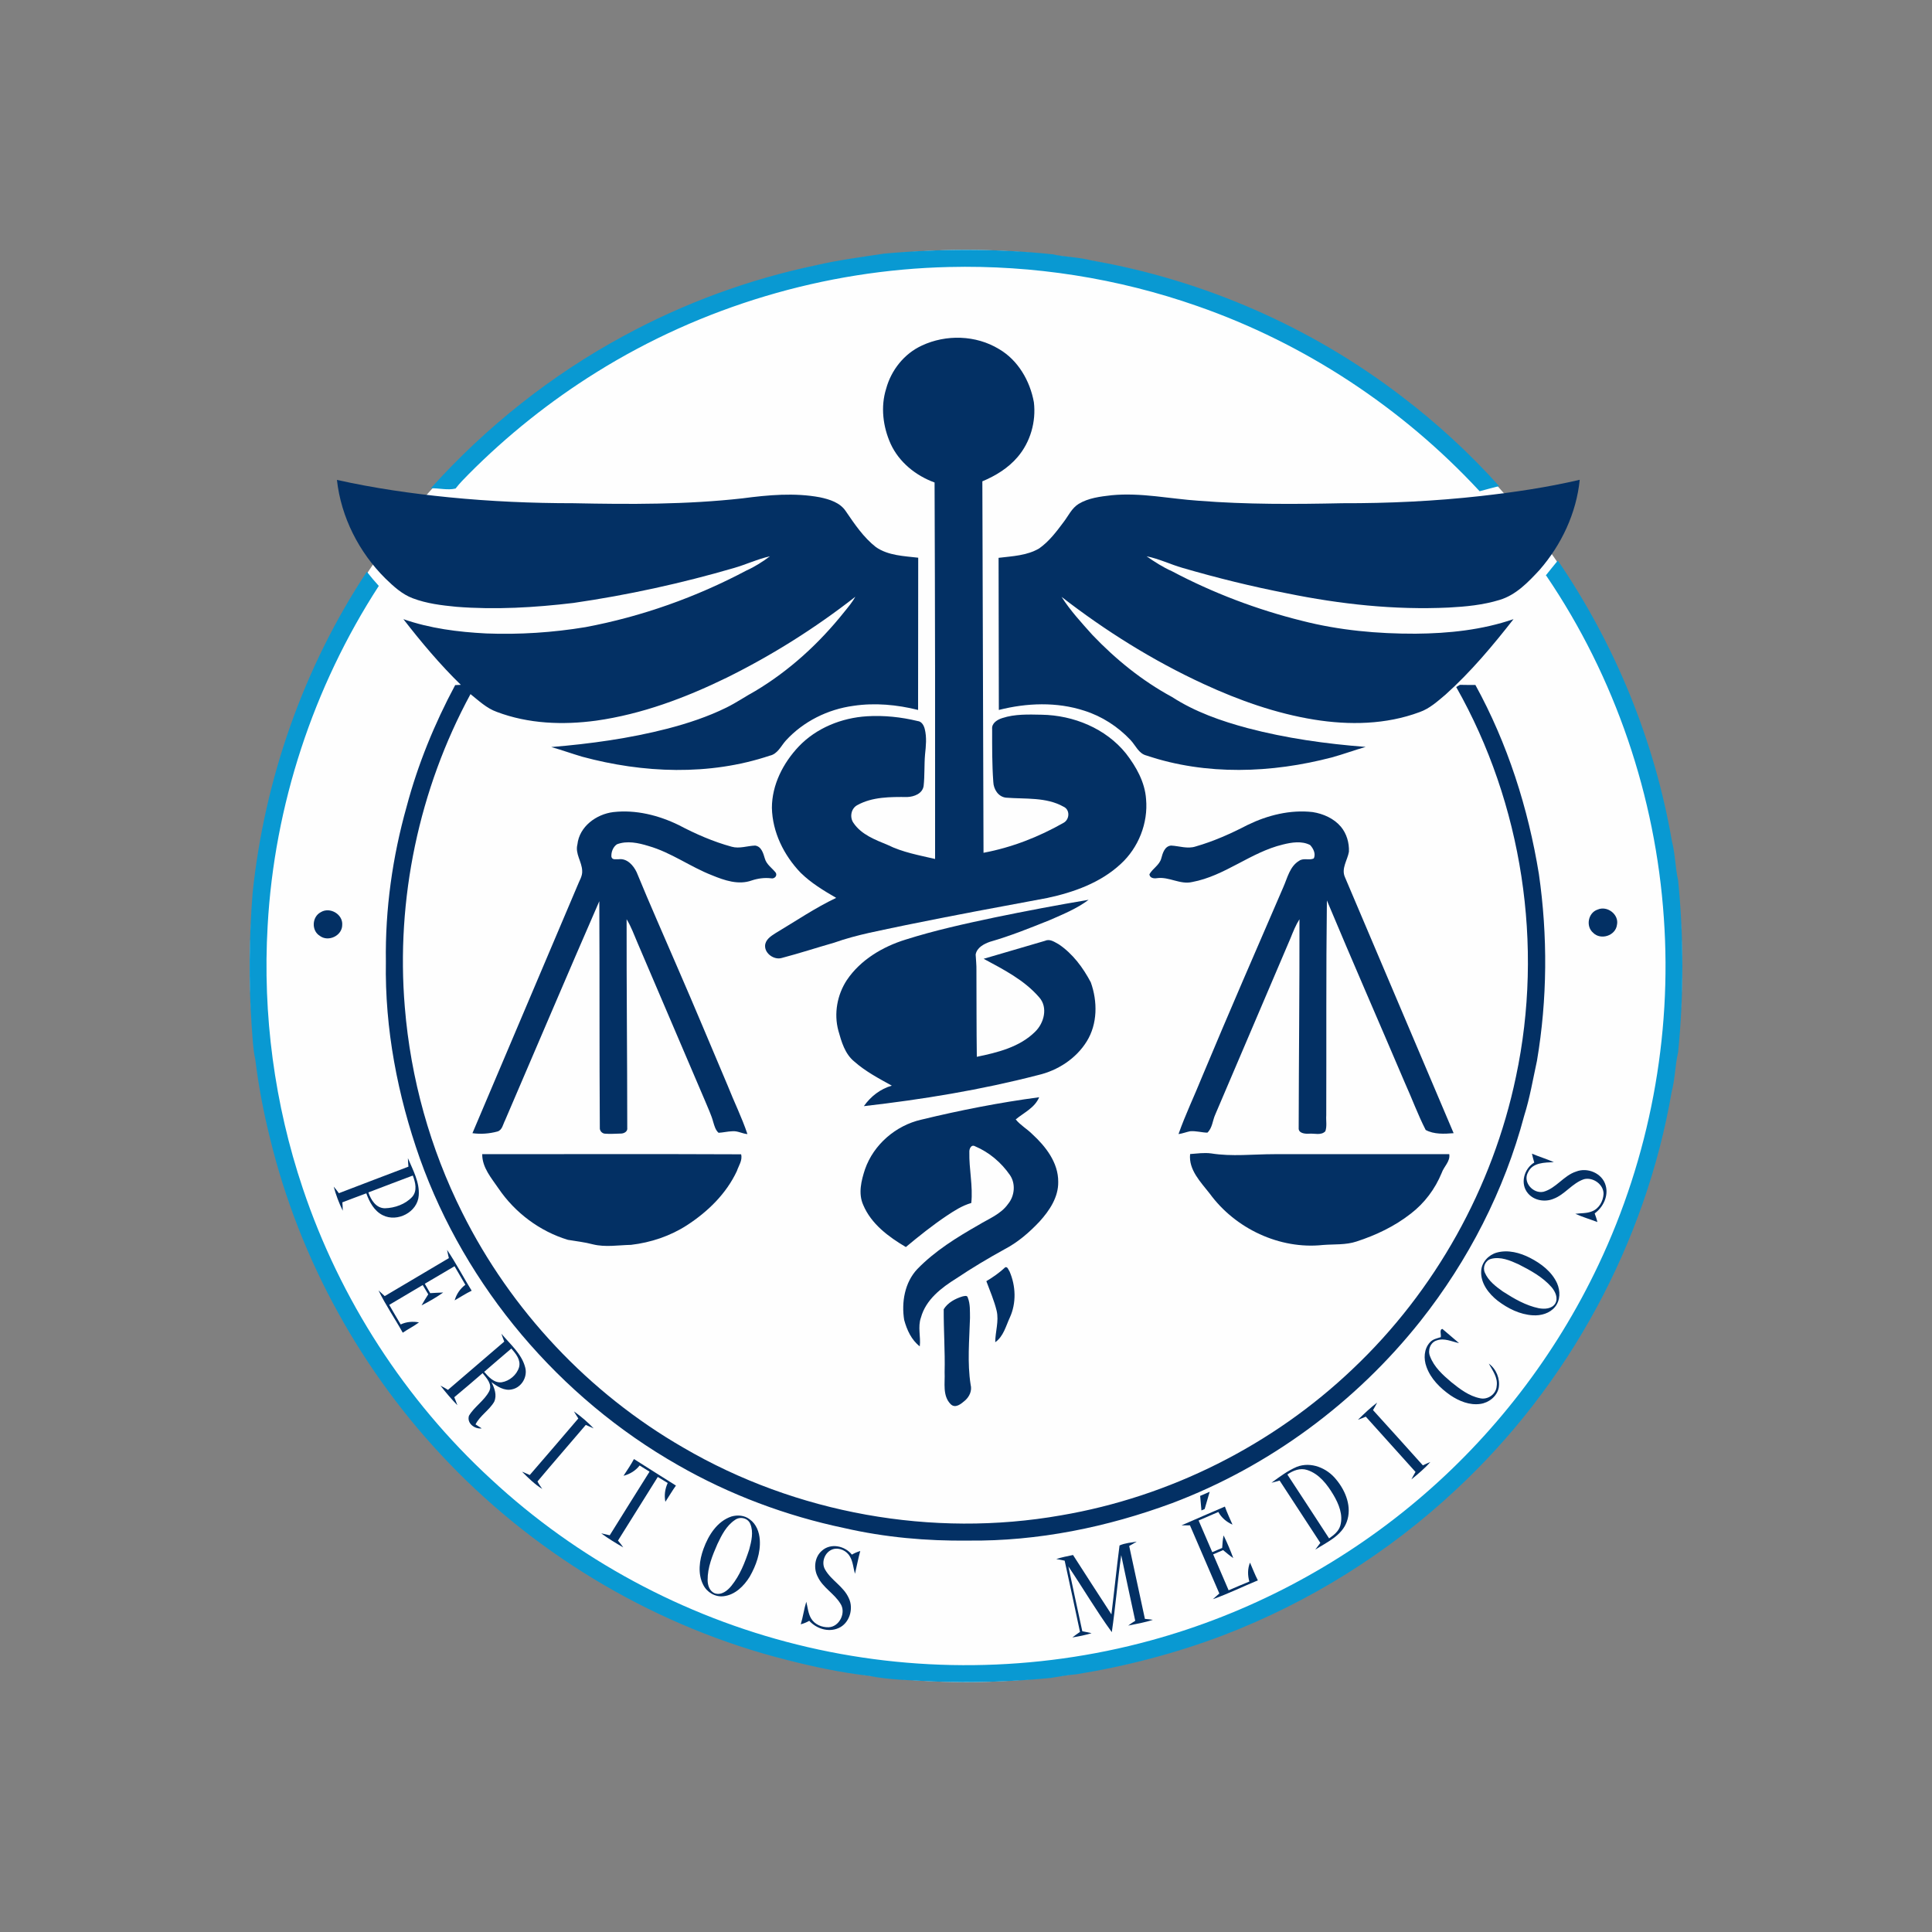
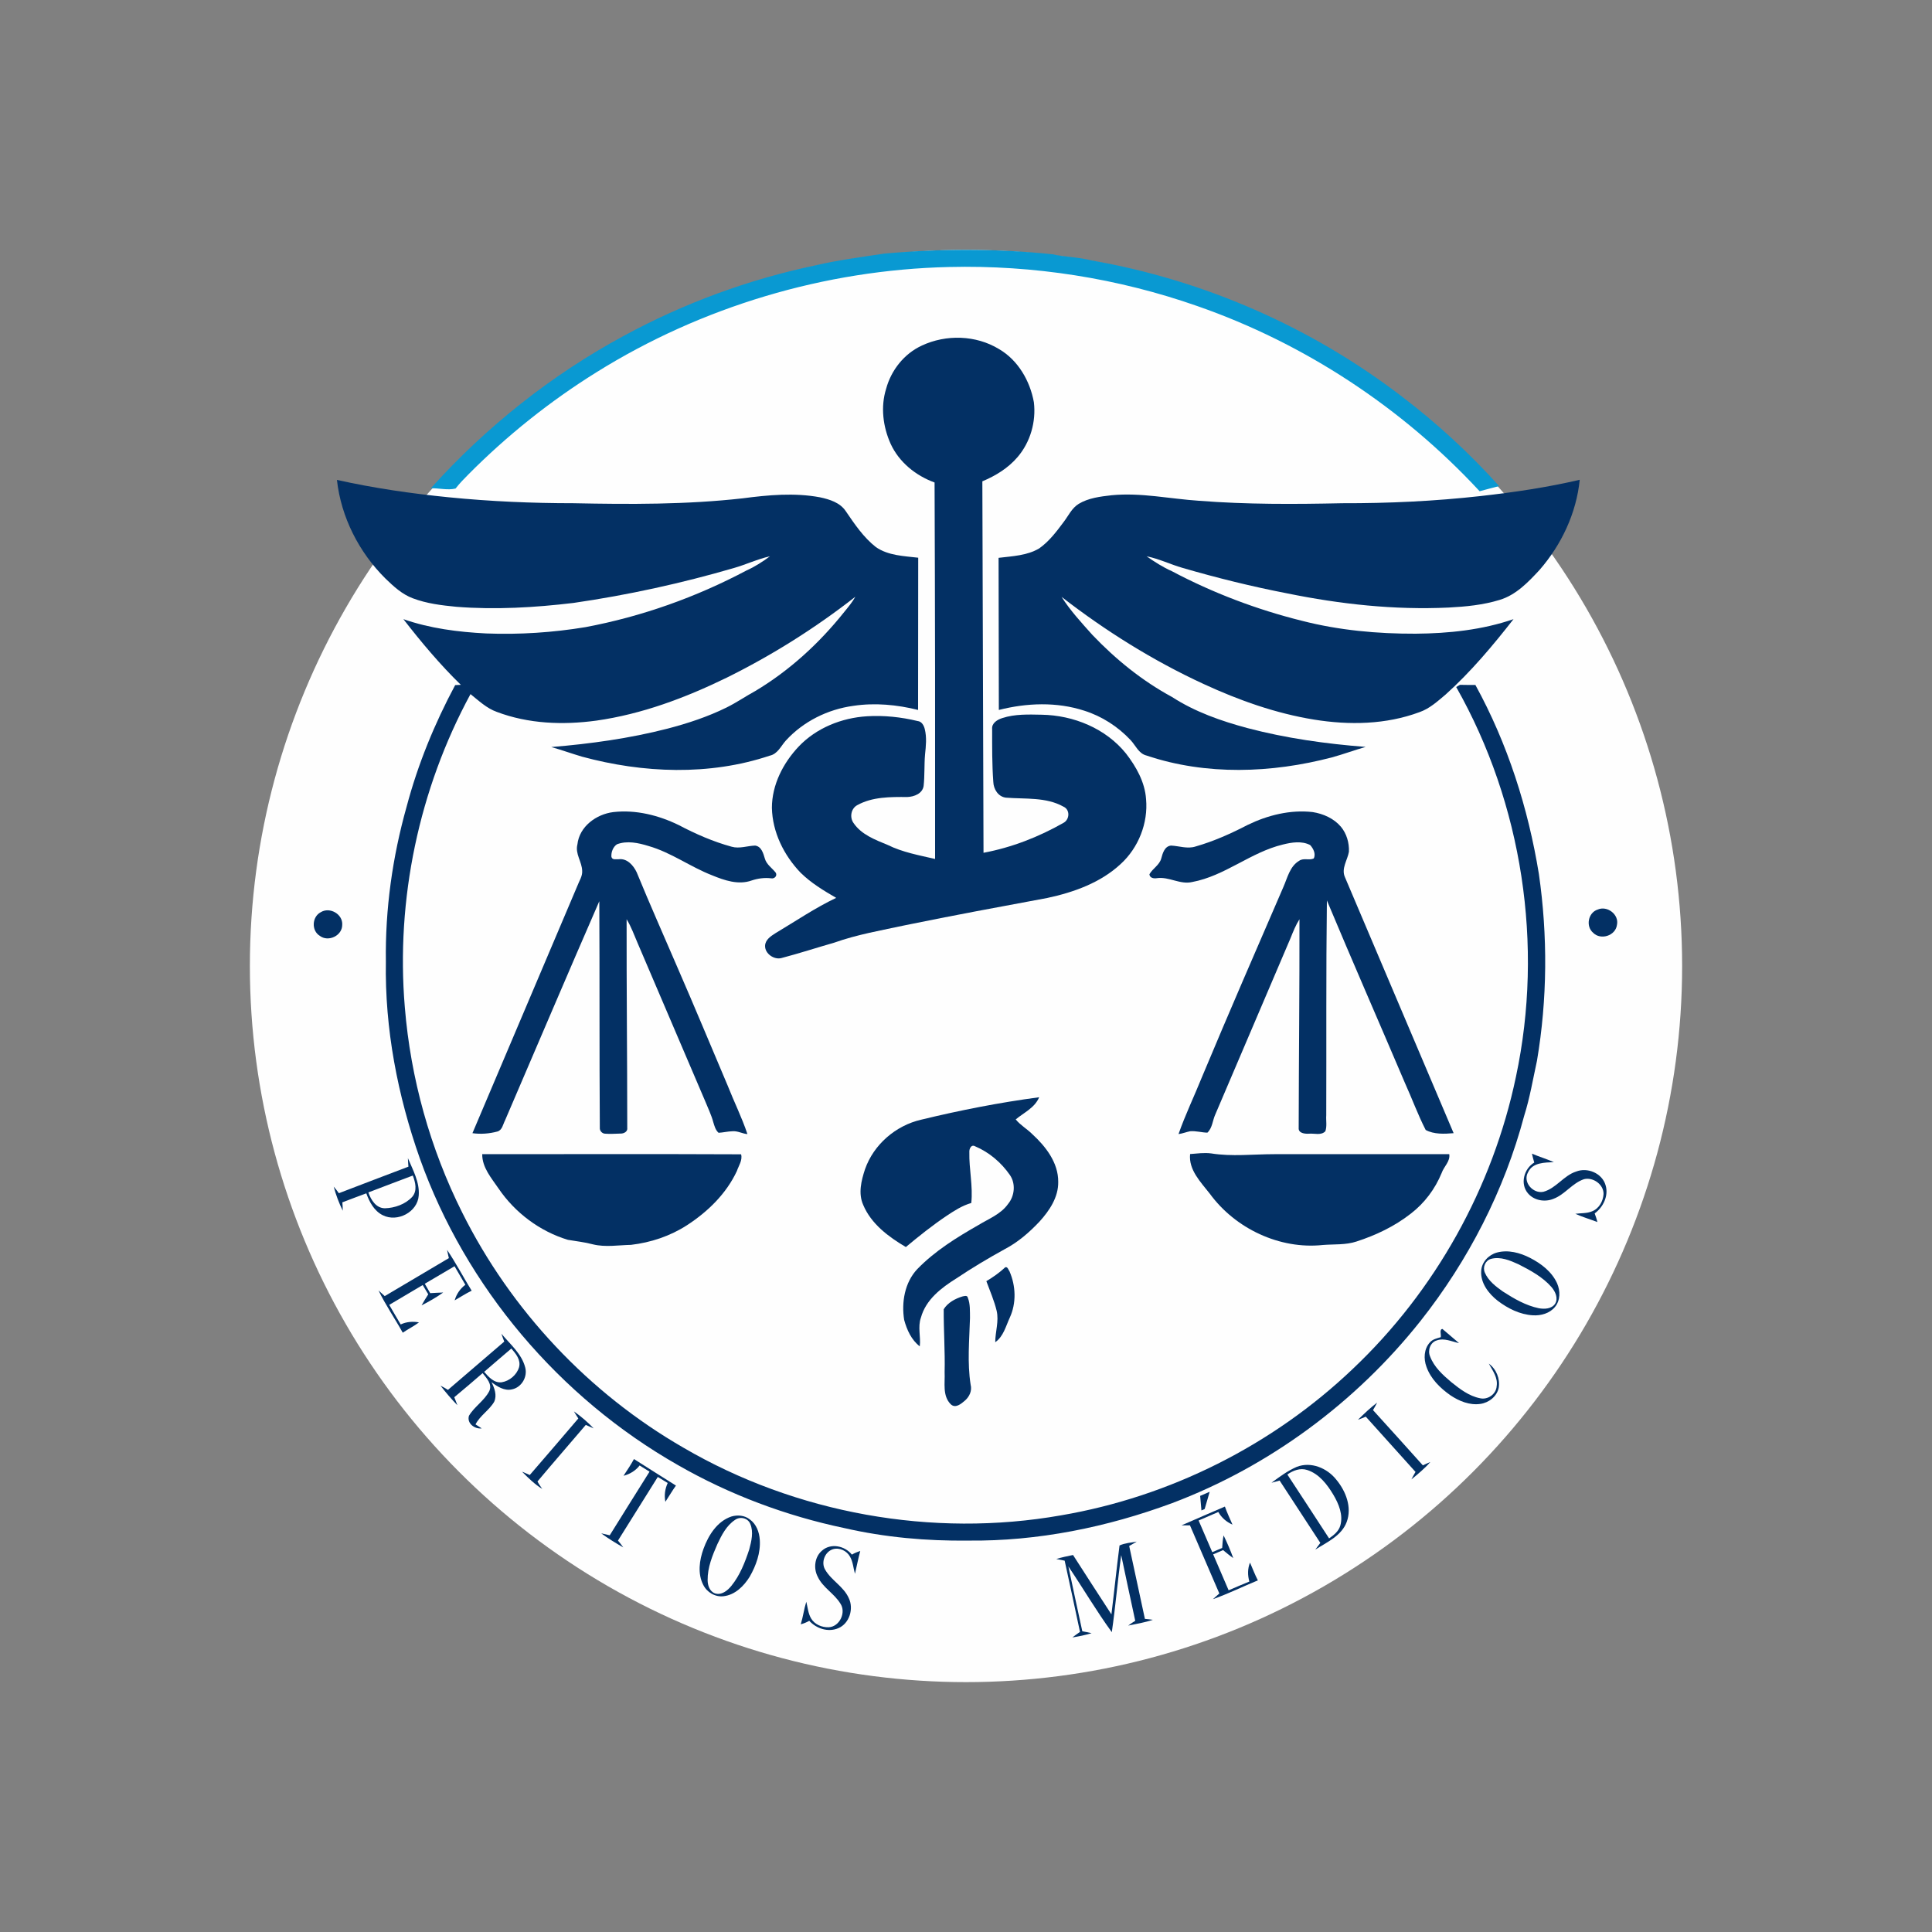
<svg xmlns="http://www.w3.org/2000/svg" xml:space="preserve" width="150px" height="150px" version="1.1" shape-rendering="geometricPrecision" text-rendering="geometricPrecision" image-rendering="optimizeQuality" fill-rule="evenodd" clip-rule="evenodd" viewBox="0 0 150 150">
  <rect x="0" y="0" width="150" height="150" fill="#808080" stroke="none" />
  <g id="Capa_x0020_1">
    <g id="_1602497962720">
      <g>
        <circle fill="#FEFEFE" cx="75" cy="75" r="55.6" />
        <g>
          <g>
            <path fill="#0999D2" fill-rule="nonzero" d="M68.65 19.69c4.34,-0.39 8.72,-0.4 13.05,0.05 1.01,0.22 2.05,0.22 3.04,0.48 8.73,1.52 17.09,5.18 24.12,10.58 2.72,2.07 5.25,4.4 7.53,6.94 -0.5,0.13 -1.01,0.26 -1.51,0.4l-0.02 -0.02c-5.99,-6.46 -13.56,-11.45 -21.88,-14.35 -6.18,-2.17 -12.75,-3.2 -19.3,-3.04 -9.64,0.22 -19.22,3.08 -27.4,8.19 -3.59,2.24 -6.91,4.89 -9.89,7.89 -0.36,0.36 -0.71,0.72 -1.02,1.12 -0.62,0.15 -1.29,-0.04 -1.92,-0.02 4.28,-4.76 9.36,-8.8 14.99,-11.84 4.66,-2.53 9.69,-4.38 14.88,-5.47 1.76,-0.41 3.55,-0.64 5.33,-0.91z" />
-             <path fill="#0999D2" fill-rule="nonzero" d="M120.02 44.67c0.31,-0.38 0.61,-0.77 0.93,-1.15 4.46,6.53 7.52,14.02 8.86,21.8 0.26,1 0.25,2.03 0.48,3.03 0.44,4.43 0.44,8.91 0,13.34 -0.24,1.01 -0.23,2.06 -0.5,3.07 -2.02,11.75 -8.01,22.77 -16.74,30.89 -5.22,4.89 -11.39,8.75 -18.07,11.31 -3.68,1.4 -7.51,2.4 -11.4,3.03 -0.69,0.06 -1.36,0.18 -2.04,0.29 -3.02,0.29 -6.05,0.39 -9.08,0.27 -1.67,-0.1 -3.37,-0.11 -5.02,-0.44 -2.15,-0.25 -4.28,-0.7 -6.38,-1.24 -9.92,-2.51 -19.1,-7.88 -26.19,-15.26 -6.75,-7 -11.62,-15.8 -13.91,-25.25 -0.5,-2.01 -0.89,-4.05 -1.14,-6.11 -0.19,-0.85 -0.21,-1.72 -0.28,-2.58 -0.24,-3.43 -0.2,-6.88 0.07,-10.31 0.92,-8.86 3.95,-17.52 8.87,-24.97 0.3,0.38 0.61,0.75 0.93,1.1 -5.09,7.85 -8.11,17.03 -8.63,26.38 -0.4,6.89 0.53,13.86 2.73,20.4 2.88,8.59 7.95,16.44 14.62,22.58 6.66,6.19 14.92,10.64 23.74,12.83 8.98,2.24 18.52,2.13 27.45,-0.31 7.56,-2.06 14.66,-5.79 20.66,-10.84 5.95,-5 10.8,-11.3 14.12,-18.32 3.96,-8.35 5.73,-17.72 5.08,-26.94 -0.64,-9.43 -3.79,-18.7 -9.1,-26.53l-0.06 -0.07z" />
          </g>
          <g>
            <path fill="#033064" fill-rule="nonzero" d="M71.57 26.83c1.88,-0.88 4.2,-0.82 5.99,0.27 1.48,0.86 2.41,2.47 2.71,4.13 0.18,1.51 -0.27,3.09 -1.26,4.25 -0.73,0.86 -1.71,1.46 -2.74,1.89 0.04,9.62 0.05,19.23 0.09,28.84 2.19,-0.41 4.29,-1.23 6.22,-2.33 0.47,-0.26 0.51,-1.02 -0.01,-1.25 -1.35,-0.76 -2.98,-0.58 -4.47,-0.7 -0.6,-0.07 -0.96,-0.66 -0.98,-1.22 -0.1,-1.36 -0.09,-2.73 -0.09,-4.1 -0.05,-0.47 0.41,-0.74 0.79,-0.86 0.98,-0.32 2.03,-0.28 3.05,-0.26 2.47,0.04 4.98,1.06 6.55,3.01 0.79,1.02 1.47,2.22 1.56,3.54 0.17,1.86 -0.59,3.78 -1.97,5.04 -1.57,1.46 -3.65,2.2 -5.71,2.64 -3.67,0.68 -7.34,1.36 -11,2.11 -1.86,0.4 -3.74,0.72 -5.54,1.36 -1.36,0.39 -2.71,0.83 -4.08,1.19 -0.57,0.16 -1.29,-0.33 -1.28,-0.94 0.01,-0.48 0.45,-0.76 0.81,-0.99 1.56,-0.93 3.07,-1.96 4.71,-2.74 -0.98,-0.57 -1.96,-1.16 -2.77,-1.96 -1.29,-1.35 -2.18,-3.14 -2.22,-5.03 0,-1.78 0.87,-3.48 2.08,-4.76 1.37,-1.44 3.33,-2.23 5.31,-2.35 1.31,-0.08 2.64,0.06 3.92,0.37 0.32,0.03 0.49,0.34 0.56,0.63 0.16,0.64 0.09,1.31 0.02,1.97 -0.07,0.81 -0.02,1.63 -0.11,2.44 -0.09,0.6 -0.74,0.84 -1.27,0.86 -1.31,-0.01 -2.71,-0.02 -3.88,0.63 -0.49,0.26 -0.61,0.95 -0.29,1.39 0.61,0.9 1.68,1.3 2.65,1.7 1.15,0.57 2.43,0.8 3.68,1.09 0.01,-9.75 0,-19.49 -0.04,-29.23 -1.46,-0.53 -2.76,-1.58 -3.41,-3 -0.6,-1.33 -0.79,-2.88 -0.35,-4.28 0.39,-1.44 1.4,-2.72 2.77,-3.35z" />
            <path fill="#033064" fill-rule="nonzero" d="M26.16 37.26c2.87,0.64 5.78,1.06 8.69,1.35 3.22,0.32 6.45,0.46 9.68,0.46 4.37,0.09 8.77,0.11 13.13,-0.38 1.98,-0.26 4.02,-0.45 6,-0.08 0.75,0.16 1.56,0.41 2,1.07 0.69,1.01 1.38,2.04 2.35,2.8 0.96,0.66 2.17,0.69 3.28,0.82 0,3.94 -0.01,7.88 -0.01,11.82 -1.64,-0.41 -3.35,-0.57 -5.02,-0.32 -1.99,0.27 -3.89,1.21 -5.25,2.7 -0.38,0.42 -0.63,1.04 -1.25,1.17 -4.69,1.57 -9.83,1.36 -14.56,0.08 -0.81,-0.24 -1.59,-0.52 -2.4,-0.75 3.04,-0.25 6.08,-0.67 9.03,-1.43 1.57,-0.41 3.12,-0.92 4.58,-1.64 0.77,-0.38 1.48,-0.87 2.23,-1.28 2.66,-1.59 4.97,-3.71 6.9,-6.13 0.31,-0.38 0.63,-0.76 0.87,-1.19 -3.11,2.43 -6.46,4.54 -10,6.29 -3.2,1.56 -6.58,2.83 -10.12,3.33 -2.58,0.35 -5.27,0.25 -7.72,-0.68 -0.79,-0.28 -1.4,-0.87 -2.04,-1.38 -4,7.38 -5.8,15.93 -5.1,24.3 0.45,5.54 1.97,10.99 4.46,15.96 3.78,7.58 9.82,14.01 17.16,18.24 8.76,5.12 19.34,7.02 29.33,5.26 8.45,-1.44 16.44,-5.45 22.65,-11.37 6.39,-6.04 10.87,-14.07 12.67,-22.69 2.17,-10.2 0.5,-21.18 -4.64,-30.25 0.09,-0.06 0.19,-0.11 0.29,-0.17 0.4,0.01 0.8,0.01 1.2,0.01 2.5,4.55 4.1,9.57 4.93,14.68 0.69,4.8 0.66,9.71 -0.15,14.5 -0.31,1.42 -0.55,2.87 -0.99,4.26 -1.54,5.8 -4.34,11.25 -8.06,15.95 -5.01,6.31 -11.72,11.28 -19.27,14.13 -5.05,1.87 -10.43,2.97 -15.84,2.91 -3.22,0.04 -6.47,-0.25 -9.61,-0.97 -4.53,-0.95 -8.91,-2.59 -12.92,-4.89 -9.21,-5.24 -16.48,-13.82 -20.04,-23.8 -1.73,-4.9 -2.73,-10.09 -2.64,-15.29 -0.06,-4.06 0.51,-8.12 1.61,-12.03 0.87,-3.28 2.17,-6.45 3.77,-9.44 0.11,0 0.33,-0.01 0.44,-0.02 -1.62,-1.58 -3.08,-3.32 -4.46,-5.1 2.06,0.72 4.25,1 6.43,1.11 2.58,0.1 5.17,-0.07 7.71,-0.49 4.36,-0.82 8.58,-2.32 12.5,-4.4 0.65,-0.29 1.25,-0.68 1.82,-1.1 -0.96,0.21 -1.85,0.64 -2.8,0.91 -4.08,1.19 -8.24,2.1 -12.45,2.71 -3.02,0.36 -6.07,0.54 -9.1,0.3 -1.14,-0.11 -2.3,-0.25 -3.38,-0.66 -0.83,-0.31 -1.49,-0.92 -2.12,-1.53 -2.06,-2.04 -3.45,-4.77 -3.77,-7.66z" />
            <path fill="#033064" fill-rule="nonzero" d="M114.98 38.51c2.58,-0.29 5.15,-0.67 7.67,-1.26 -0.26,2.59 -1.42,5.05 -3.12,7 -0.88,0.95 -1.83,1.95 -3.11,2.33 -1.27,0.39 -2.61,0.52 -3.94,0.59 -4.21,0.2 -8.42,-0.26 -12.54,-1.1 -2.74,-0.53 -5.45,-1.2 -8.13,-1.98 -0.94,-0.27 -1.83,-0.71 -2.79,-0.9 0.62,0.43 1.27,0.85 1.97,1.16 3.19,1.69 6.6,2.98 10.1,3.85 2.88,0.74 5.86,1.01 8.82,1 2.56,-0.02 5.16,-0.29 7.6,-1.13 -1.62,2.07 -3.32,4.1 -5.28,5.86 -0.62,0.52 -1.24,1.09 -2.02,1.36 -2.6,0.97 -5.46,1.02 -8.18,0.58 -2.97,-0.48 -5.84,-1.5 -8.57,-2.76 -3.93,-1.81 -7.62,-4.12 -11.04,-6.77 0.68,1.07 1.55,2.01 2.39,2.95 1.81,1.9 3.87,3.57 6.18,4.82 1.79,1.16 3.82,1.87 5.87,2.42 3,0.79 6.08,1.22 9.17,1.46 -0.88,0.25 -1.73,0.57 -2.61,0.81 -4.68,1.23 -9.77,1.42 -14.4,-0.14 -0.62,-0.15 -0.85,-0.79 -1.25,-1.21 -0.98,-1.04 -2.22,-1.84 -3.58,-2.27 -2.14,-0.7 -4.47,-0.61 -6.64,-0.06 -0.01,-3.94 -0.01,-7.87 -0.02,-11.81 1.07,-0.13 2.2,-0.17 3.15,-0.73 0.77,-0.54 1.34,-1.3 1.9,-2.05 0.37,-0.48 0.63,-1.08 1.17,-1.41 0.76,-0.46 1.68,-0.57 2.56,-0.67 2.27,-0.22 4.52,0.28 6.78,0.43 3.7,0.29 7.42,0.27 11.12,0.19 3.6,0.01 7.2,-0.16 10.77,-0.56z" />
            <path fill="#033064" fill-rule="nonzero" d="M44.83 65.56c0.15,-1.39 1.47,-2.35 2.79,-2.51 1.75,-0.2 3.52,0.25 5.08,1.01 1.31,0.69 2.68,1.29 4.11,1.68 0.6,0.17 1.21,-0.07 1.82,-0.09 0.49,0.07 0.63,0.6 0.75,1 0.13,0.48 0.58,0.75 0.86,1.12 0.12,0.26 -0.14,0.48 -0.38,0.42 -0.51,-0.06 -1.02,0.01 -1.5,0.17 -1.03,0.37 -2.12,-0.01 -3.07,-0.4 -1.7,-0.66 -3.19,-1.78 -4.95,-2.28 -0.78,-0.24 -1.65,-0.43 -2.44,-0.13 -0.3,0.2 -0.46,0.61 -0.43,0.97 0.06,0.27 0.37,0.18 0.57,0.19 0.65,-0.08 1.14,0.48 1.39,1.01 1.02,2.49 2.12,4.95 3.18,7.42 1.32,3.03 2.59,6.09 3.88,9.13 0.5,1.27 1.11,2.49 1.54,3.78 -0.4,-0.03 -0.76,-0.26 -1.17,-0.22 -0.36,0.01 -0.71,0.1 -1.07,0.12 -0.24,-0.21 -0.32,-0.53 -0.41,-0.82 -0.15,-0.57 -0.42,-1.11 -0.64,-1.66 -1.75,-4.08 -3.49,-8.17 -5.24,-12.26 -0.27,-0.62 -0.49,-1.26 -0.85,-1.84 -0.01,5.4 0.05,10.79 0.05,16.19 0.05,0.3 -0.27,0.46 -0.52,0.45 -0.4,0.01 -0.8,0.04 -1.2,0.01 -0.24,-0.01 -0.43,-0.23 -0.41,-0.46 -0.04,-5.86 -0.01,-11.73 -0.04,-17.59 -2.47,5.66 -4.88,11.35 -7.32,17.02 -0.16,0.3 -0.21,0.75 -0.59,0.86 -0.63,0.17 -1.29,0.22 -1.94,0.13 2.72,-6.41 5.44,-12.81 8.15,-19.21 0.14,-0.38 0.4,-0.74 0.37,-1.16 -0.02,-0.71 -0.56,-1.32 -0.37,-2.05z" />
            <path fill="#033064" fill-rule="nonzero" d="M96.86 64.05c1.56,-0.76 3.32,-1.2 5.06,-1 0.82,0.13 1.64,0.49 2.19,1.14 0.44,0.53 0.65,1.24 0.62,1.94 -0.11,0.65 -0.61,1.3 -0.31,1.97 2.82,6.62 5.62,13.26 8.44,19.88 -0.72,0.06 -1.53,0.1 -2.17,-0.25 -0.61,-1.19 -1.07,-2.46 -1.62,-3.67 -2.01,-4.72 -4.07,-9.42 -6.05,-14.15 -0.07,5.56 -0.03,11.12 -0.05,16.68 -0.03,0.41 0.07,0.84 -0.07,1.24 -0.33,0.35 -0.86,0.15 -1.27,0.19 -0.32,0.02 -0.84,-0.03 -0.8,-0.46 0.01,-5.4 0.07,-10.79 0.06,-16.19 -0.29,0.46 -0.49,0.96 -0.69,1.46 -1.95,4.57 -3.9,9.14 -5.85,13.71 -0.21,0.46 -0.22,1.04 -0.61,1.4 -0.45,-0.01 -0.89,-0.15 -1.34,-0.11 -0.3,0.06 -0.59,0.18 -0.9,0.22 0.53,-1.51 1.23,-2.96 1.83,-4.45 2.06,-4.93 4.19,-9.83 6.31,-14.73 0.32,-0.72 0.5,-1.61 1.23,-2.04 0.34,-0.24 0.78,-0.01 1.13,-0.18 0.18,-0.36 -0.04,-0.78 -0.28,-1.04 -0.65,-0.34 -1.44,-0.21 -2.12,-0.04 -2.5,0.6 -4.5,2.44 -7.04,2.91 -0.94,0.22 -1.79,-0.43 -2.73,-0.3 -0.24,0.04 -0.56,0 -0.59,-0.3 0.25,-0.45 0.78,-0.71 0.92,-1.23 0.11,-0.41 0.26,-0.95 0.76,-1 0.63,0.03 1.28,0.28 1.91,0.07 1.4,-0.4 2.74,-1 4.03,-1.67z" />
-             <path fill="#033064" fill-rule="nonzero" d="M77.23 71.23c2.42,-0.5 4.85,-0.96 7.29,-1.37 -0.9,0.68 -1.96,1.11 -2.98,1.56 -1.54,0.62 -3.08,1.24 -4.68,1.7 -0.46,0.16 -1.02,0.45 -1.11,0.99 0.02,0.41 0.07,0.81 0.06,1.23 0.01,2.23 0,4.47 0.03,6.71 1.6,-0.33 3.32,-0.75 4.52,-1.94 0.7,-0.67 1.02,-1.89 0.33,-2.67 -1.16,-1.35 -2.78,-2.17 -4.32,-3 1.59,-0.46 3.18,-0.93 4.78,-1.4 0.38,-0.17 0.74,0.11 1.06,0.28 1.08,0.73 1.88,1.81 2.48,2.95 0.53,1.48 0.53,3.23 -0.32,4.59 -0.83,1.34 -2.26,2.26 -3.78,2.61 -4.44,1.15 -8.97,1.89 -13.52,2.41 0.53,-0.75 1.28,-1.34 2.17,-1.59 -1.01,-0.56 -2.04,-1.1 -2.91,-1.87 -0.73,-0.59 -1,-1.54 -1.24,-2.4 -0.36,-1.33 -0.09,-2.79 0.66,-3.93 1.06,-1.57 2.78,-2.59 4.56,-3.14 2.27,-0.72 4.6,-1.23 6.92,-1.72z" />
            <path fill="#033064" fill-rule="nonzero" d="M124.04 70.62c0.74,-0.33 1.68,0.38 1.5,1.19 -0.11,0.84 -1.26,1.21 -1.85,0.61 -0.59,-0.5 -0.39,-1.56 0.35,-1.8z" />
            <path fill="#033064" fill-rule="nonzero" d="M24.91 70.82c0.7,-0.43 1.72,0.16 1.66,0.99 0,0.84 -1.08,1.35 -1.74,0.85 -0.67,-0.41 -0.61,-1.49 0.08,-1.84z" />
            <path fill="#033064" fill-rule="nonzero" d="M71.53 86.93c3.01,-0.73 6.07,-1.33 9.15,-1.74 -0.34,0.82 -1.18,1.19 -1.82,1.72 0.35,0.44 0.87,0.73 1.27,1.13 1.05,0.96 2.04,2.22 2.03,3.72 0.02,1.19 -0.68,2.23 -1.45,3.08 -0.8,0.85 -1.69,1.62 -2.73,2.16 -1.27,0.7 -2.51,1.44 -3.72,2.25 -1.17,0.73 -2.38,1.65 -2.76,3.05 -0.26,0.73 0,1.49 -0.09,2.23 -0.65,-0.5 -1,-1.28 -1.21,-2.05 -0.22,-1.37 0.04,-2.91 1.02,-3.95 1.37,-1.41 3.05,-2.45 4.75,-3.42 0.8,-0.49 1.74,-0.84 2.3,-1.64 0.51,-0.62 0.6,-1.57 0.14,-2.24 -0.67,-0.97 -1.61,-1.77 -2.7,-2.23 -0.31,-0.18 -0.47,0.21 -0.45,0.45 -0.03,1.32 0.29,2.63 0.15,3.95 -0.7,0.2 -1.32,0.6 -1.92,1 -1.1,0.74 -2.14,1.57 -3.16,2.42 -1.34,-0.79 -2.69,-1.79 -3.31,-3.27 -0.4,-0.89 -0.15,-1.89 0.14,-2.77 0.67,-1.92 2.39,-3.4 4.37,-3.85z" />
            <path fill="#033064" fill-rule="nonzero" d="M37.44 89.61c6.7,0 13.4,-0.02 20.1,0.01 0.12,0.47 -0.19,0.88 -0.33,1.3 -0.82,1.76 -2.26,3.16 -3.88,4.21 -1.3,0.84 -2.8,1.34 -4.34,1.52 -0.98,0.02 -1.98,0.2 -2.96,-0.04 -0.63,-0.17 -1.29,-0.24 -1.94,-0.35 -2.18,-0.66 -4.1,-2.1 -5.38,-3.98 -0.55,-0.81 -1.28,-1.63 -1.27,-2.67z" />
            <path fill="#033064" fill-rule="nonzero" d="M92.4 89.6c0.54,-0.04 1.09,-0.12 1.63,-0.05 1.62,0.26 3.26,0.06 4.89,0.06 4.54,0 9.07,-0.01 13.6,0 0.09,0.56 -0.42,0.96 -0.59,1.46 -0.51,1.24 -1.33,2.34 -2.4,3.16 -1.25,0.98 -2.7,1.67 -4.21,2.16 -0.84,0.28 -1.74,0.2 -2.61,0.27 -3.35,0.36 -6.8,-1.27 -8.78,-3.98 -0.7,-0.9 -1.66,-1.85 -1.53,-3.08z" />
            <path fill="#033064" fill-rule="nonzero" d="M118.94 89.57c0.56,0.24 1.14,0.41 1.7,0.66 -0.71,0.03 -1.65,0.02 -2,0.78 -0.44,0.76 0.38,1.69 1.19,1.52 0.99,-0.27 1.57,-1.26 2.54,-1.57 0.88,-0.35 2.03,0.13 2.29,1.07 0.24,0.81 -0.18,1.69 -0.85,2.18 0.08,0.22 0.16,0.44 0.21,0.67 -0.57,-0.22 -1.16,-0.39 -1.71,-0.64 0.43,-0.06 0.88,-0.02 1.29,-0.19 0.55,-0.21 0.87,-0.79 0.9,-1.35 0.01,-0.74 -0.81,-1.32 -1.51,-1.15 -0.92,0.3 -1.49,1.2 -2.39,1.53 -0.66,0.27 -1.5,0.13 -1.97,-0.43 -0.63,-0.74 -0.31,-1.91 0.49,-2.39 -0.07,-0.23 -0.13,-0.46 -0.18,-0.69z" />
            <g>
              <path fill="#033064" fill-rule="nonzero" d="M31.67 89.92c0.39,0.92 0.92,1.87 0.84,2.9 -0.09,1.29 -1.66,2.1 -2.79,1.53 -0.67,-0.33 -1.04,-1.03 -1.28,-1.7 -0.62,0.23 -1.24,0.46 -1.86,0.7 0.02,0.22 0.03,0.43 0.03,0.65 -0.29,-0.6 -0.53,-1.22 -0.7,-1.87 0.14,0.16 0.27,0.33 0.4,0.51 1.8,-0.69 3.6,-1.38 5.4,-2.06 -0.02,-0.22 -0.03,-0.44 -0.04,-0.66zm-3.07 2.66l0 0c0.2,0.58 0.59,1.22 1.28,1.23 0.77,-0.02 1.59,-0.31 2.12,-0.88 0.42,-0.48 0.25,-1.14 0.05,-1.66 -1.15,0.43 -2.3,0.87 -3.45,1.31z" />
            </g>
            <path fill="#033064" fill-rule="nonzero" d="M34.71 97.04c0.69,1.02 1.26,2.12 1.91,3.17 -0.46,0.22 -0.88,0.5 -1.32,0.75 0.14,-0.49 0.43,-0.91 0.83,-1.21 -0.28,-0.48 -0.56,-0.96 -0.84,-1.44 -0.77,0.45 -1.54,0.91 -2.31,1.36 0.14,0.24 0.28,0.48 0.42,0.73 0.34,-0.02 0.67,-0.04 1.01,-0.05 -0.53,0.38 -1.1,0.7 -1.68,1 0.16,-0.29 0.34,-0.58 0.52,-0.86 -0.14,-0.24 -0.29,-0.48 -0.43,-0.72 -0.87,0.51 -1.73,1.03 -2.6,1.54 0.29,0.51 0.59,1.01 0.89,1.52 0.44,-0.21 0.94,-0.25 1.42,-0.16 -0.4,0.3 -0.85,0.52 -1.26,0.8 -0.61,-1.1 -1.33,-2.14 -1.88,-3.28 0.16,0.14 0.32,0.29 0.48,0.44 1.66,-0.99 3.32,-1.97 4.98,-2.95 -0.05,-0.22 -0.1,-0.42 -0.14,-0.64z" />
            <g>
              <path fill="#033064" fill-rule="nonzero" d="M116.21 97.25c0.87,-0.24 1.8,0.01 2.58,0.41 0.86,0.44 1.69,1.07 2.1,1.97 0.26,0.59 0.26,1.33 -0.16,1.84 -0.41,0.5 -1.09,0.69 -1.72,0.65 -1.01,-0.06 -1.94,-0.53 -2.73,-1.13 -0.7,-0.55 -1.34,-1.37 -1.28,-2.31 0.03,-0.68 0.57,-1.25 1.21,-1.43zm-0.45 0.49l0 0c-0.44,0.12 -0.66,0.64 -0.48,1.06 0.27,0.64 0.85,1.08 1.4,1.47 0.87,0.56 1.78,1.09 2.79,1.3 0.44,0.08 1,0.06 1.27,-0.35 0.26,-0.43 0.01,-0.95 -0.28,-1.29 -0.69,-0.79 -1.64,-1.3 -2.56,-1.77 -0.66,-0.3 -1.41,-0.62 -2.14,-0.42z" />
            </g>
            <path fill="#033064" fill-rule="nonzero" d="M76.58 99.47c0.52,-0.31 1.02,-0.66 1.47,-1.08 0.19,-0.06 0.24,0.21 0.33,0.32 0.49,1.13 0.54,2.46 0.02,3.59 -0.31,0.67 -0.49,1.46 -1.13,1.91 0,-0.81 0.3,-1.63 0.11,-2.44 -0.19,-0.79 -0.52,-1.54 -0.8,-2.3z" />
            <path fill="#033064" fill-rule="nonzero" d="M74.71 100.66c0.14,-0.03 0.39,-0.12 0.43,0.09 0.2,0.5 0.16,1.06 0.17,1.58 -0.05,1.73 -0.22,3.47 0.05,5.18 0.12,0.46 -0.09,0.92 -0.43,1.22 -0.3,0.26 -0.76,0.66 -1.13,0.28 -0.64,-0.66 -0.42,-1.64 -0.46,-2.46 0.04,-1.64 -0.08,-3.27 -0.07,-4.9 0.31,-0.51 0.89,-0.82 1.44,-0.99z" />
            <path fill="#033064" fill-rule="nonzero" d="M111.86 103.82c0.05,-0.19 -0.13,-0.61 0.13,-0.64 0.43,0.37 0.86,0.73 1.29,1.1 -0.57,-0.12 -1.15,-0.42 -1.73,-0.21 -0.51,0.15 -0.72,0.78 -0.52,1.24 0.31,0.83 0.99,1.44 1.65,2 0.66,0.53 1.37,1.08 2.23,1.25 0.59,0.14 1.25,-0.31 1.29,-0.93 0.11,-0.67 -0.31,-1.21 -0.61,-1.76 0.58,0.42 0.89,1.18 0.77,1.88 -0.14,0.67 -0.77,1.16 -1.43,1.25 -0.83,0.12 -1.65,-0.22 -2.32,-0.67 -0.8,-0.56 -1.53,-1.28 -1.86,-2.21 -0.23,-0.62 -0.2,-1.39 0.27,-1.9 0.22,-0.25 0.55,-0.31 0.84,-0.4z" />
            <g>
              <path fill="#033064" fill-rule="nonzero" d="M38.93 103.55c0.68,0.82 1.58,1.56 1.85,2.63 0.19,0.73 -0.29,1.54 -1.03,1.69 -0.59,0.14 -1.14,-0.22 -1.59,-0.56 0.23,0.46 0.44,1.01 0.21,1.52 -0.38,0.66 -1.1,1.07 -1.45,1.76 0.16,0.11 0.32,0.2 0.48,0.31 -0.54,0.07 -1.17,-0.39 -0.99,-0.98 0.42,-0.71 1.18,-1.16 1.57,-1.9 0.27,-0.54 -0.2,-1.02 -0.51,-1.41 -0.73,0.63 -1.46,1.26 -2.2,1.87 0.08,0.21 0.17,0.41 0.24,0.62 -0.47,-0.48 -0.9,-0.99 -1.31,-1.52 0.2,0.1 0.39,0.21 0.58,0.33 1.46,-1.25 2.92,-2.5 4.37,-3.75 -0.08,-0.2 -0.15,-0.4 -0.22,-0.61zm-1.34 2.96l0 0c0.35,0.4 0.77,0.88 1.36,0.81 0.61,-0.1 1.17,-0.57 1.35,-1.17 0.15,-0.57 -0.25,-1.05 -0.6,-1.45 -0.7,0.6 -1.41,1.2 -2.11,1.81z" />
            </g>
            <path fill="#033064" fill-rule="nonzero" d="M105.43 110.23c0.48,-0.47 0.96,-0.93 1.49,-1.33 -0.1,0.2 -0.21,0.39 -0.32,0.58 1.3,1.42 2.58,2.86 3.87,4.29 0.19,-0.09 0.38,-0.18 0.58,-0.26 -0.43,0.5 -0.96,0.93 -1.47,1.35 0.1,-0.2 0.21,-0.39 0.32,-0.58 -1.29,-1.43 -2.57,-2.86 -3.86,-4.29 -0.2,0.08 -0.4,0.17 -0.61,0.24z" />
            <path fill="#033064" fill-rule="nonzero" d="M44.56 109.58c0.55,0.39 1.07,0.83 1.53,1.32 -0.21,-0.09 -0.41,-0.18 -0.61,-0.27 -1.25,1.47 -2.52,2.92 -3.75,4.39 0.1,0.2 0.24,0.39 0.37,0.58 -0.59,-0.36 -1.09,-0.86 -1.57,-1.34 0.2,0.08 0.4,0.17 0.6,0.26 1.26,-1.46 2.52,-2.92 3.77,-4.39 -0.12,-0.18 -0.23,-0.37 -0.34,-0.55z" />
            <path fill="#033064" fill-rule="nonzero" d="M48.41 114.58c0.28,-0.43 0.57,-0.85 0.81,-1.3 1.08,0.69 2.17,1.37 3.26,2.06 -0.29,0.4 -0.54,0.84 -0.82,1.26 -0.1,-0.5 -0.03,-1 0.18,-1.46 -0.26,-0.16 -0.51,-0.31 -0.77,-0.47 -1.03,1.65 -2.06,3.3 -3.09,4.94 0.14,0.17 0.28,0.34 0.41,0.53 -0.59,-0.34 -1.17,-0.69 -1.71,-1.09 0.22,0.04 0.44,0.1 0.66,0.15 1.02,-1.65 2.06,-3.29 3.09,-4.94 -0.26,-0.16 -0.51,-0.32 -0.77,-0.48 -0.31,0.4 -0.75,0.67 -1.25,0.8z" />
            <g>
              <path fill="#033064" fill-rule="nonzero" d="M100.67 113.89c1.11,-0.44 2.37,0.09 3.08,0.99 0.74,0.89 1.23,2.14 0.81,3.28 -0.4,1.08 -1.53,1.57 -2.44,2.15 0.13,-0.18 0.26,-0.35 0.39,-0.52 -1.06,-1.61 -2.1,-3.23 -3.16,-4.84 -0.21,0.06 -0.42,0.12 -0.63,0.17 0.62,-0.46 1.24,-0.92 1.95,-1.23zm-0.72 0.59l0 0c1.09,1.65 2.16,3.31 3.24,4.96 0.36,-0.25 0.74,-0.54 0.87,-0.99 0.24,-0.83 -0.12,-1.69 -0.54,-2.4 -0.48,-0.8 -1.1,-1.62 -2.03,-1.92 -0.54,-0.18 -1.1,0.04 -1.54,0.35z" />
            </g>
            <path fill="#033064" fill-rule="nonzero" d="M93.18 116.14c0.25,-0.11 0.5,-0.22 0.74,-0.32 -0.13,0.44 -0.26,0.89 -0.39,1.34 -0.06,0.02 -0.19,0.08 -0.25,0.11 -0.03,-0.38 -0.07,-0.76 -0.1,-1.13z" />
            <path fill="#033064" fill-rule="nonzero" d="M91.73 118.43c1.12,-0.5 2.25,-0.97 3.37,-1.46 0.17,0.48 0.39,0.94 0.59,1.4 -0.46,-0.2 -0.86,-0.54 -1.1,-0.98 -0.51,0.22 -1.02,0.44 -1.53,0.66 0.35,0.82 0.71,1.64 1.06,2.46 0.25,-0.11 0.51,-0.22 0.77,-0.33 0.02,-0.32 0.04,-0.65 0.11,-0.97 0.28,0.57 0.53,1.16 0.75,1.76 -0.28,-0.19 -0.53,-0.41 -0.79,-0.62 -0.25,0.11 -0.51,0.22 -0.77,0.33 0.4,0.93 0.8,1.86 1.2,2.79 0.54,-0.23 1.07,-0.46 1.61,-0.68 -0.14,-0.49 -0.14,-1 0.05,-1.47 0.2,0.46 0.38,0.93 0.61,1.38 -1.17,0.48 -2.3,1.04 -3.49,1.46 0.16,-0.15 0.33,-0.29 0.5,-0.44 -0.77,-1.76 -1.51,-3.53 -2.28,-5.29 -0.22,-0.01 -0.44,0 -0.66,0z" />
            <g>
              <path fill="#033064" fill-rule="nonzero" d="M56.79 117.74c0.48,-0.14 1.03,-0.09 1.43,0.23 0.5,0.36 0.73,0.98 0.77,1.58 0.07,1.01 -0.29,2 -0.78,2.86 -0.45,0.73 -1.14,1.42 -2.03,1.52 -0.65,0.08 -1.29,-0.3 -1.58,-0.88 -0.45,-0.87 -0.3,-1.92 0.02,-2.8 0.38,-1.05 1.06,-2.14 2.17,-2.51zm0.27 0.27l0 0c-0.66,0.44 -1.03,1.17 -1.36,1.87 -0.39,0.89 -0.77,1.82 -0.76,2.8 0,0.41 0.16,0.88 0.57,1.03 0.51,0.16 0.97,-0.21 1.27,-0.58 0.67,-0.82 1.06,-1.83 1.39,-2.83 0.17,-0.64 0.35,-1.35 0.08,-1.99 -0.19,-0.46 -0.8,-0.59 -1.19,-0.3z" />
            </g>
            <path fill="#033064" fill-rule="nonzero" d="M86.92 119.99c0.42,-0.19 0.89,-0.22 1.33,-0.3 -0.19,0.12 -0.38,0.23 -0.58,0.34 0.41,1.89 0.81,3.78 1.22,5.66 0.21,0.02 0.41,0.04 0.62,0.07 -0.62,0.21 -1.28,0.32 -1.92,0.45 0.18,-0.14 0.36,-0.25 0.55,-0.37 -0.37,-1.7 -0.73,-3.4 -1.09,-5.1 -0.28,1.99 -0.44,4 -0.73,5.98 -1.2,-1.65 -2.23,-3.41 -3.37,-5.1 0.35,1.68 0.72,3.36 1.08,5.03 0.24,0.05 0.48,0.09 0.72,0.15 -0.49,0.15 -0.99,0.25 -1.49,0.33 0.19,-0.15 0.39,-0.29 0.59,-0.43 -0.39,-1.85 -0.79,-3.69 -1.19,-5.53 -0.22,-0.04 -0.44,-0.09 -0.65,-0.13 0.42,-0.13 0.86,-0.22 1.3,-0.31 0.99,1.54 1.98,3.08 2.98,4.61 0.22,-1.78 0.4,-3.57 0.63,-5.35z" />
            <path fill="#033064" fill-rule="nonzero" d="M63.81 120.4c0.68,-0.62 1.78,-0.39 2.33,0.3 0.2,-0.12 0.42,-0.21 0.65,-0.28 -0.16,0.58 -0.27,1.18 -0.41,1.77 -0.13,-0.45 -0.15,-0.92 -0.38,-1.32 -0.25,-0.47 -0.83,-0.74 -1.33,-0.59 -0.63,0.2 -0.94,1.02 -0.61,1.58 0.48,0.85 1.44,1.31 1.84,2.22 0.4,0.82 0.05,1.97 -0.81,2.33 -0.78,0.34 -1.7,0.04 -2.26,-0.57 -0.21,0.12 -0.43,0.21 -0.66,0.27 0.18,-0.58 0.25,-1.18 0.43,-1.75 0.11,0.43 0.14,0.9 0.37,1.29 0.27,0.47 0.84,0.71 1.37,0.69 0.85,-0.04 1.38,-1.16 0.9,-1.85 -0.48,-0.78 -1.36,-1.23 -1.75,-2.07 -0.34,-0.64 -0.25,-1.53 0.32,-2.02z" />
          </g>
        </g>
      </g>
-       <circle fill="none" cx="75" cy="75" r="75" />
    </g>
  </g>
</svg>